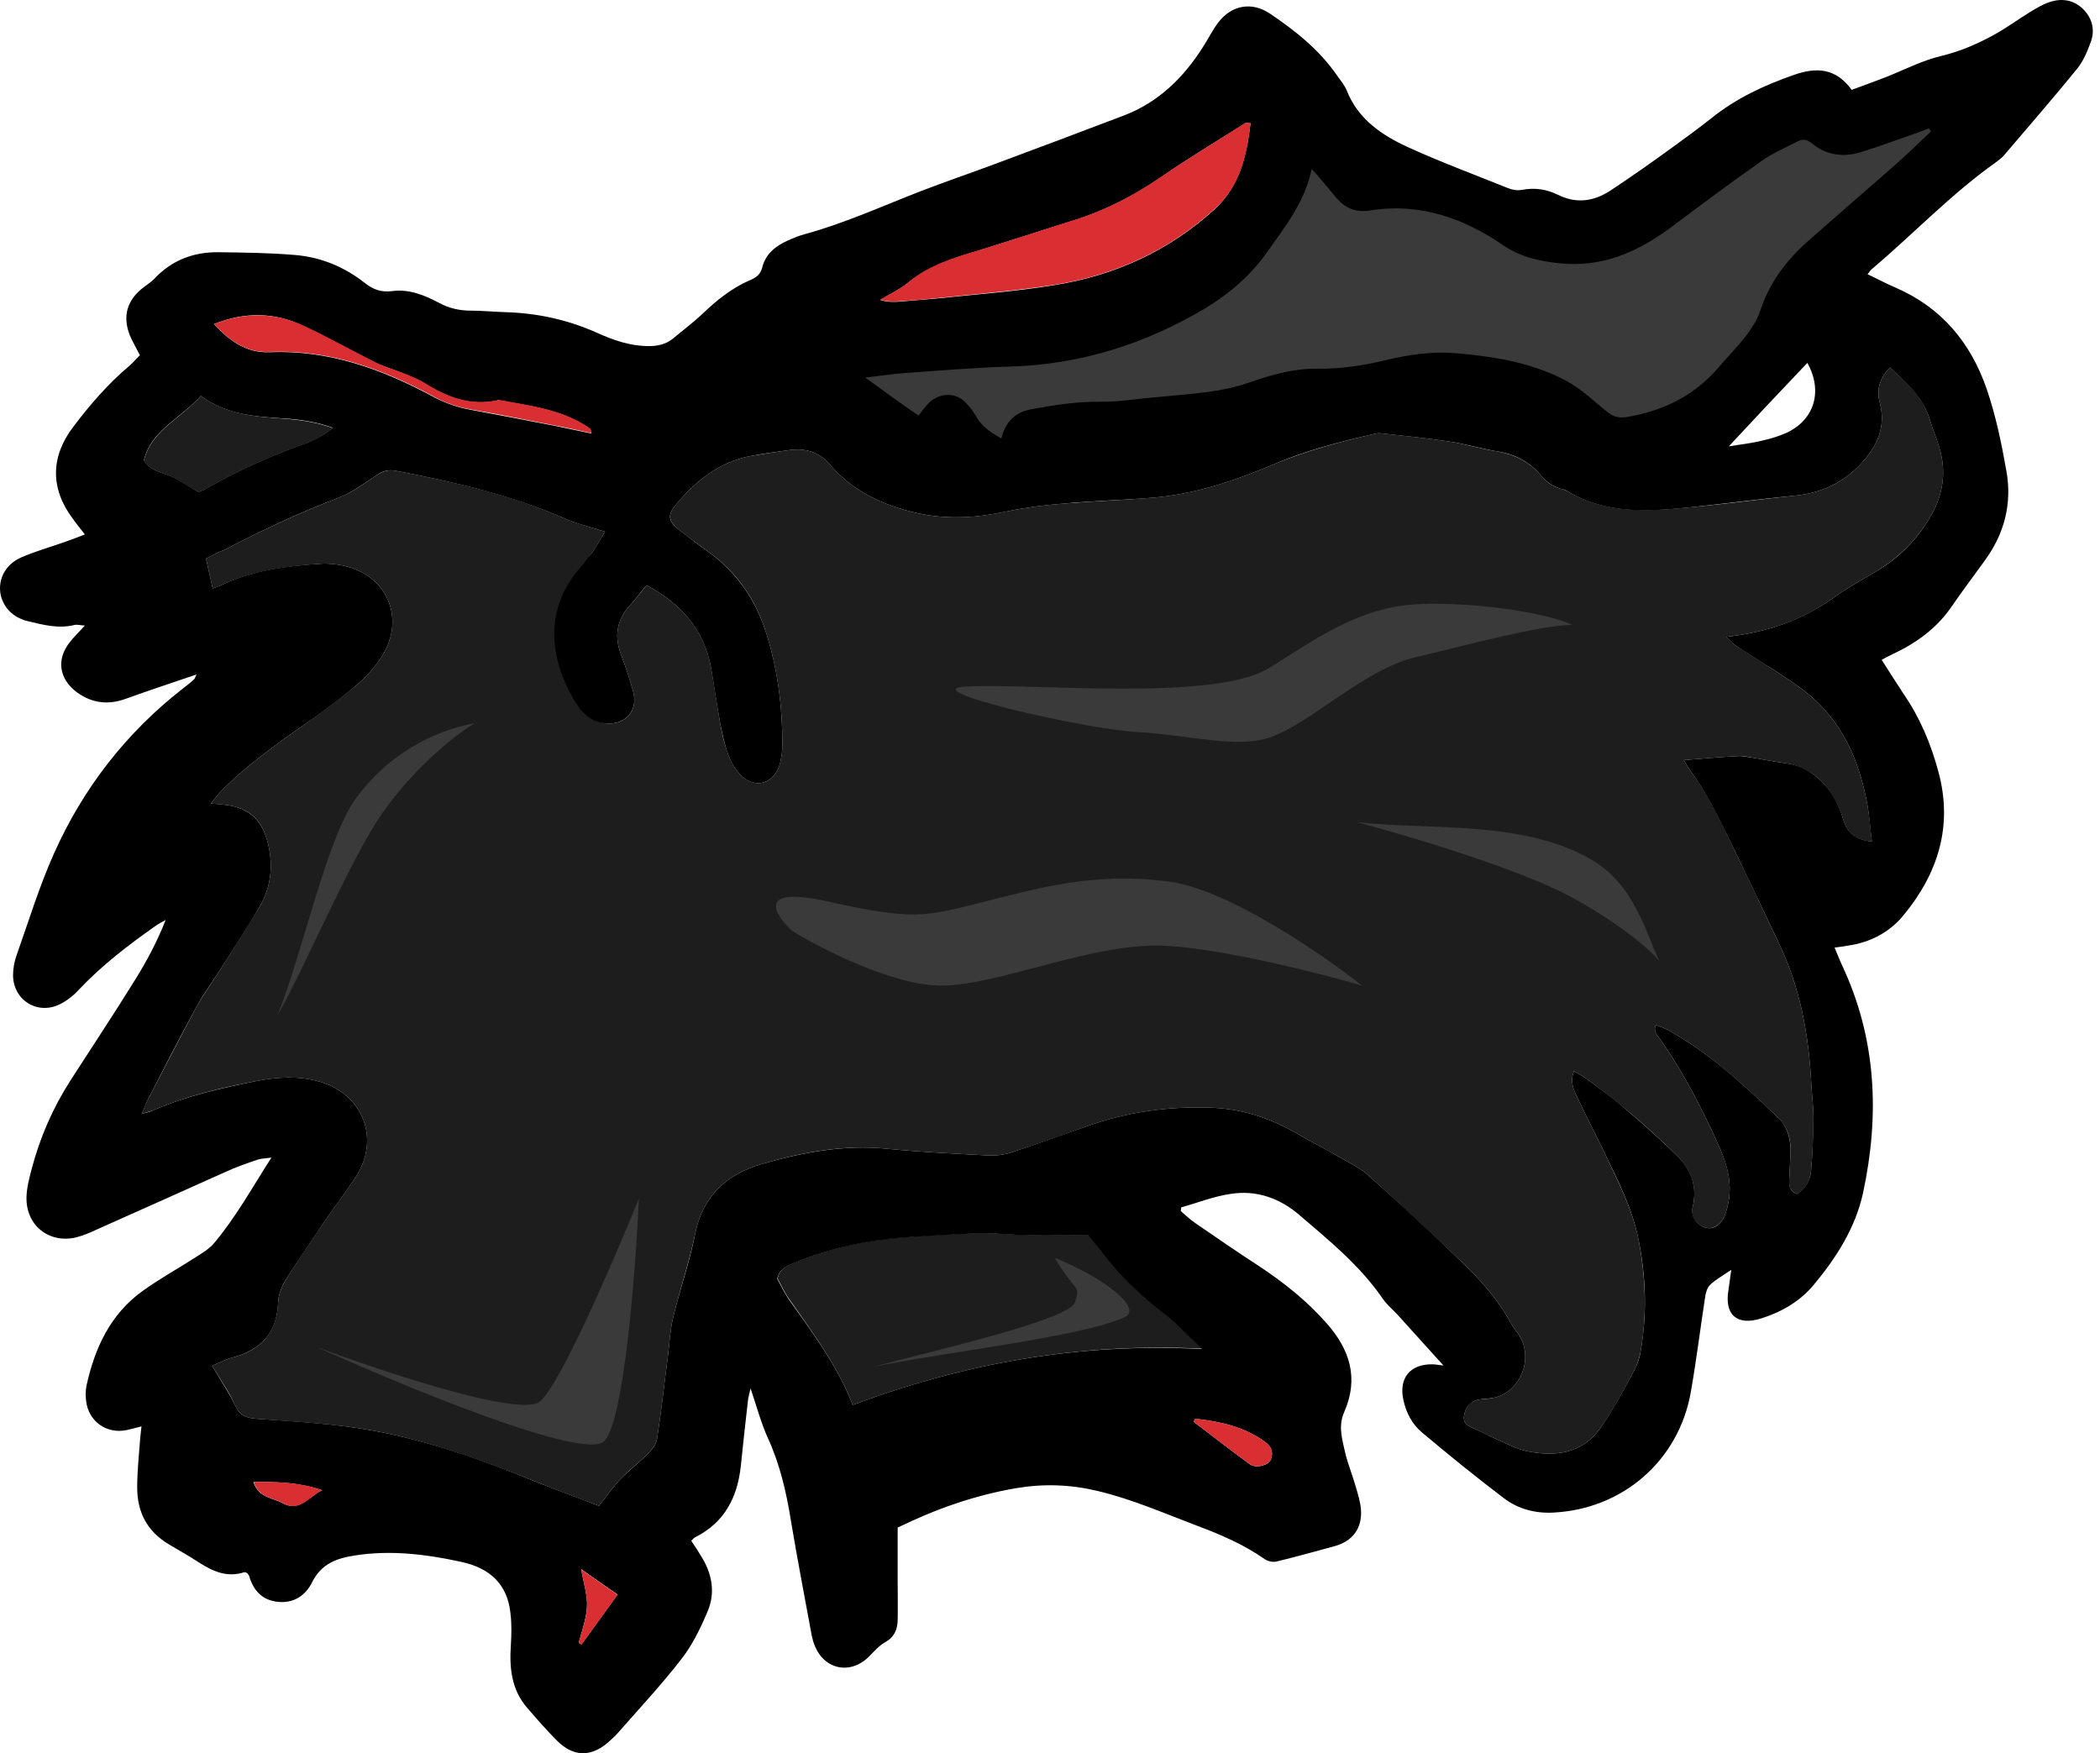
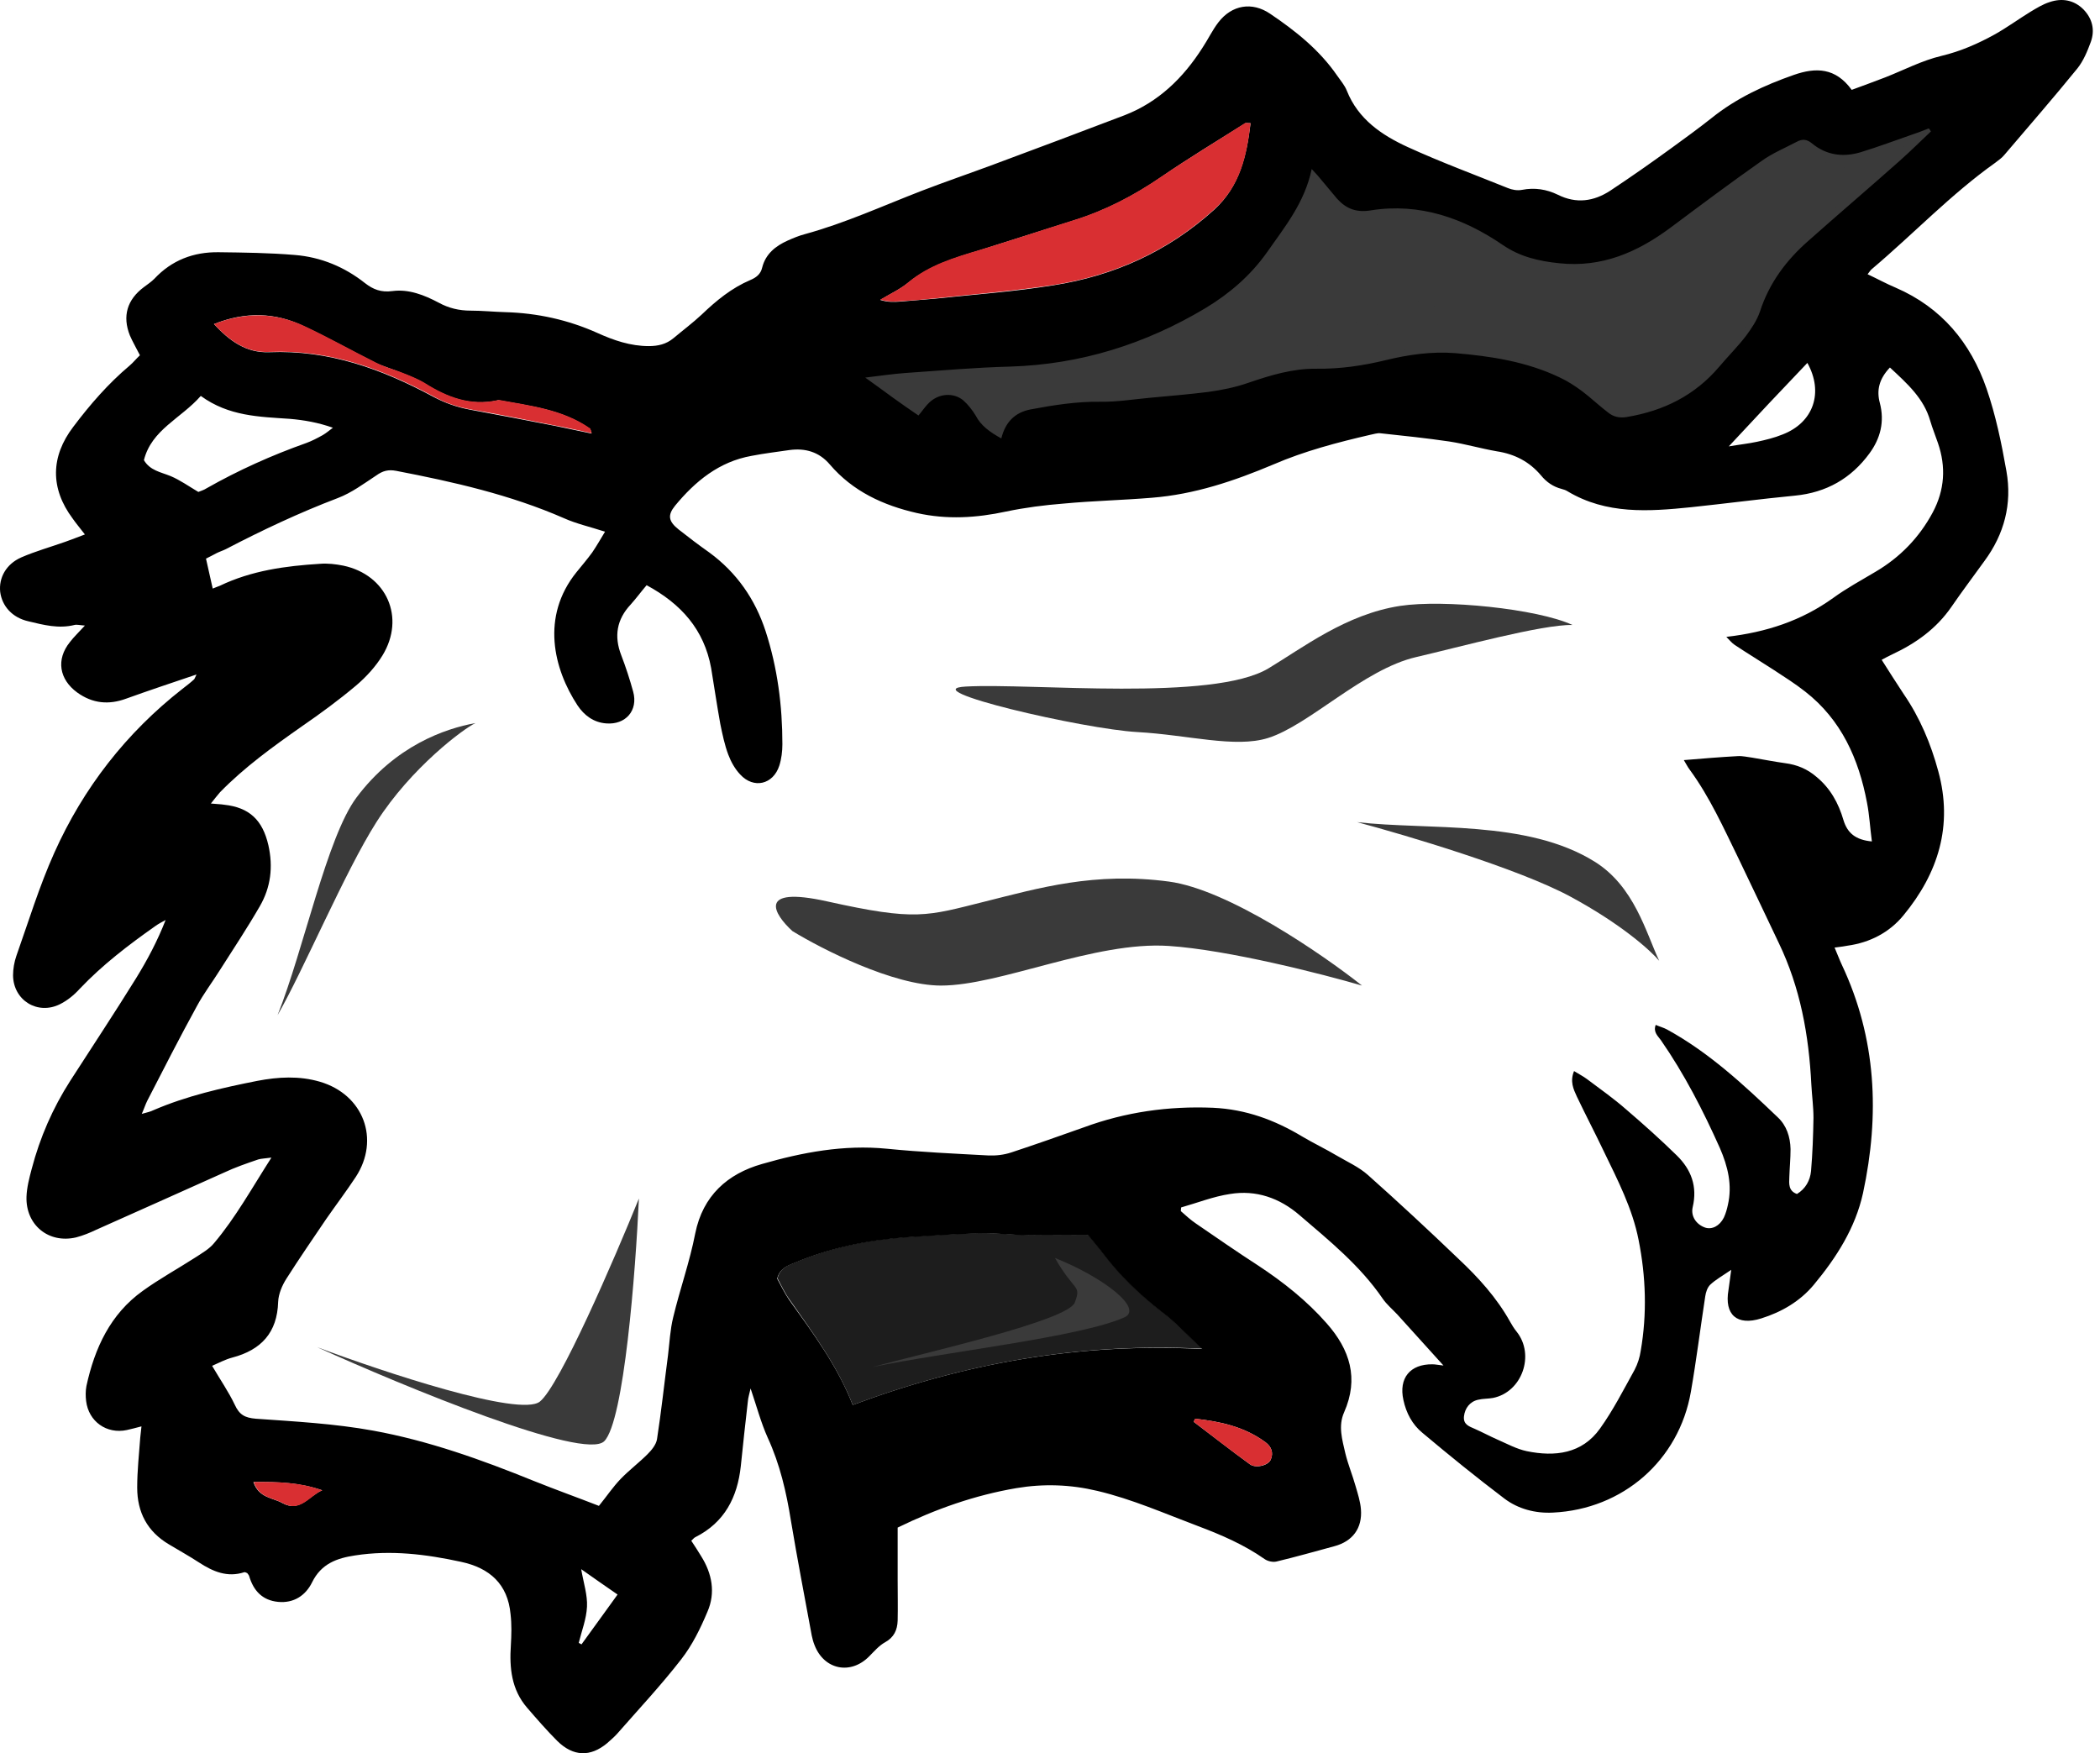
<svg xmlns="http://www.w3.org/2000/svg" width="636" height="531" viewBox="0 0 212 177" fill="none">
  <path d="M101.406 45.011L100.845 44.7C99.653 44.042 98.628 43.34 97.94 42.14C97.605 41.592 97.245 41.079 96.801 40.739L96.792 40.733L96.783 40.725C96.052 40.112 94.883 40.17 94.046 40.928C93.892 41.069 93.75 41.236 93.581 41.451C93.533 41.511 93.483 41.575 93.43 41.643C93.299 41.812 93.151 42.003 92.982 42.206L92.687 42.56L92.31 42.295C91.976 42.059 91.631 41.821 91.282 41.578C90.774 41.226 90.256 40.867 89.745 40.502C89.256 40.153 88.773 39.801 88.246 39.416C87.842 39.122 87.412 38.809 86.934 38.463L85.896 37.714L87.167 37.562C87.596 37.51 88.007 37.458 88.403 37.408C89.416 37.28 90.335 37.164 91.233 37.096L91.236 37.096C92.007 37.042 92.779 36.985 93.554 36.927C96.3 36.724 99.064 36.519 101.845 36.447C108.883 36.233 115.344 34.193 121.358 30.591L121.359 30.59C123.747 29.169 125.79 27.394 127.379 25.116L127.381 25.112C127.602 24.801 127.824 24.494 128.045 24.188C129.672 21.938 131.23 19.782 131.806 16.907L131.998 15.945L132.663 16.666C133.037 17.071 133.287 17.352 133.506 17.602L133.508 17.604C133.762 17.899 134.006 18.2 134.244 18.494C134.286 18.547 134.328 18.599 134.37 18.65C134.651 18.997 134.929 19.335 135.228 19.663L135.234 19.669L135.234 19.669C135.637 20.129 136.055 20.426 136.517 20.589C136.98 20.752 137.525 20.792 138.202 20.679L138.207 20.678C143.278 19.881 147.819 21.483 151.902 24.279C153.532 25.384 155.321 25.803 157.322 26.016L157.322 26.016C161.474 26.46 164.931 24.957 168.208 22.53L168.209 22.529C169.022 21.93 169.837 21.325 170.654 20.718C172.898 19.051 175.156 17.373 177.446 15.764C178.018 15.355 178.632 15.025 179.236 14.722C179.422 14.628 179.605 14.538 179.786 14.448C180.204 14.242 180.611 14.042 181.013 13.82L181.022 13.815L181.031 13.81C181.365 13.643 181.714 13.548 182.084 13.582C182.454 13.616 182.788 13.775 183.102 14.015L183.11 14.021L183.117 14.027C184.425 15.112 185.942 15.34 187.556 14.83L187.56 14.829C188.797 14.451 190.013 14.019 191.236 13.584C191.801 13.383 192.368 13.182 192.939 12.985L193.674 12.709L194.415 12.431L194.786 12.292L195.006 12.622C195.028 12.655 195.048 12.688 195.064 12.713L195.068 12.72C195.083 12.745 195.095 12.764 195.107 12.783C195.135 12.826 195.151 12.845 195.16 12.855L195.524 13.219L195.149 13.572C194.811 13.89 194.471 14.22 194.127 14.554C193.429 15.231 192.717 15.922 191.986 16.548C190.457 17.907 188.913 19.251 187.371 20.593L187.371 20.593C185.827 21.936 184.285 23.277 182.76 24.633C180.586 26.565 178.919 28.777 178.027 31.541C177.721 32.525 177.118 33.387 176.53 34.16C176.113 34.722 175.651 35.239 175.195 35.737C175.121 35.818 175.047 35.898 174.974 35.978C174.59 36.396 174.215 36.804 173.861 37.234L173.858 37.238C171.3 40.276 168.005 41.9 164.173 42.533C163.298 42.679 162.57 42.491 161.904 41.974C161.475 41.648 161.068 41.297 160.677 40.958C160.646 40.932 160.615 40.905 160.585 40.879C160.159 40.511 159.75 40.162 159.322 39.852L159.318 39.849C158.625 39.337 157.88 38.861 157.145 38.509L157.145 38.508C153.895 36.944 150.357 36.394 146.731 36.087L146.728 36.086C144.431 35.877 142.177 36.234 139.883 36.785C137.569 37.347 135.181 37.694 132.783 37.663M101.406 45.011L194.444 13.553C194.216 13.77 193.99 13.99 193.764 14.21C193.071 14.882 192.378 15.554 191.658 16.172C190.129 17.53 188.586 18.873 187.042 20.216C185.499 21.558 183.956 22.901 182.428 24.259C180.205 26.235 178.476 28.519 177.55 31.39C177.272 32.285 176.717 33.088 176.13 33.86C175.665 34.486 175.137 35.061 174.607 35.638C174.224 36.056 173.839 36.475 173.475 36.916C171.006 39.848 167.826 41.423 164.091 42.04C163.35 42.163 162.764 42.009 162.208 41.577C161.792 41.261 161.396 40.919 161.001 40.578C160.547 40.185 160.094 39.794 159.615 39.447C158.905 38.922 158.133 38.428 157.362 38.058C154.028 36.453 150.416 35.897 146.774 35.588C144.397 35.372 142.081 35.743 139.766 36.298C137.482 36.854 135.136 37.194 132.79 37.163C130.413 37.132 128.159 37.811 125.906 38.583M101.406 45.011L101.57 44.39C101.77 43.633 102.076 43.058 102.477 42.634C102.872 42.217 103.382 41.922 104.034 41.757M101.406 45.011L103.927 41.268M132.783 37.663L132.79 37.174L132.783 37.663C132.783 37.663 132.783 37.663 132.783 37.663ZM132.783 37.663C130.501 37.633 128.32 38.284 126.071 39.055M126.071 39.055C126.072 39.054 126.073 39.054 126.074 39.054L125.906 38.583M126.071 39.055C126.07 39.055 126.069 39.055 126.068 39.056L125.906 38.583M126.071 39.055C124.727 39.534 123.298 39.787 121.908 40.003L121.902 40.004C119.94 40.284 117.981 40.439 116.008 40.593M125.906 38.583C124.609 39.046 123.22 39.293 121.831 39.509C119.886 39.787 117.942 39.941 115.966 40.095M116.008 40.593C116.01 40.593 116.011 40.593 116.012 40.593L115.966 40.095M116.008 40.593C116.007 40.594 116.006 40.594 116.005 40.594L115.966 40.095M116.008 40.593C115.561 40.635 115.103 40.687 114.637 40.739C113.421 40.877 112.158 41.019 110.926 40.996M115.966 40.095C115.495 40.139 115.023 40.192 114.549 40.246C113.343 40.382 112.131 40.519 110.934 40.497C108.557 40.466 106.242 40.836 103.927 41.268M103.927 41.268L104.048 41.753C104.043 41.755 104.039 41.756 104.034 41.757M103.927 41.268L104.019 41.76C104.024 41.759 104.029 41.758 104.034 41.757M110.926 40.996C110.927 40.997 110.927 40.997 110.928 40.997L110.934 40.497L110.925 40.996C110.925 40.996 110.926 40.996 110.926 40.996ZM110.926 40.996C108.608 40.967 106.339 41.327 104.034 41.757M133.855 18.808C134.178 19.207 134.503 19.608 134.858 19.999L91.27 37.595C92.046 37.541 92.822 37.483 93.598 37.426C96.342 37.222 99.091 37.019 101.859 36.947C108.989 36.73 115.534 34.662 121.615 31.02C124.054 29.569 126.153 27.748 127.789 25.401C128.007 25.095 128.227 24.79 128.448 24.485C129.962 22.393 131.479 20.297 132.162 17.598C132.089 17.519 132.012 17.435 131.928 17.344L132.296 17.005L132.786 17.103C132.762 17.223 132.737 17.341 132.71 17.458C132.871 17.638 133.005 17.79 133.129 17.931C133.378 18.219 133.616 18.513 133.855 18.808Z" fill="#3A3A3A" stroke="#3A3A3A" />
-   <path d="M190.792 37.102C192.583 38.738 194.219 40.188 194.867 42.504C195.083 43.245 195.392 43.985 195.639 44.726C196.472 47.134 196.318 49.48 195.114 51.734C193.756 54.265 191.811 56.24 189.342 57.722C187.891 58.587 186.409 59.389 185.051 60.377C181.871 62.692 178.29 63.834 174.277 64.297C174.617 64.606 174.833 64.915 175.111 65.1C176.438 65.964 177.766 66.767 179.062 67.631C180.143 68.341 181.223 69.02 182.242 69.823C185.884 72.663 187.644 76.614 188.477 81.029C188.724 82.263 188.817 83.56 188.971 84.949C187.335 84.826 186.502 84.146 186.1 82.788C185.576 81.121 184.773 79.609 183.384 78.436C182.458 77.664 181.408 77.232 180.204 77.046C179.093 76.892 177.982 76.676 176.901 76.491C176.407 76.398 175.913 76.306 175.42 76.337C173.66 76.429 171.87 76.584 169.987 76.738C170.203 77.077 170.357 77.417 170.573 77.695C172.641 80.473 174.03 83.591 175.512 86.678C176.901 89.487 178.198 92.358 179.556 95.167C181.748 99.705 182.612 104.52 182.859 109.49C182.921 110.601 183.075 111.713 183.075 112.855C183.075 114.645 182.983 116.436 182.828 118.226C182.736 119.183 182.303 120.047 181.408 120.541C180.513 120.202 180.606 119.492 180.636 118.844C180.667 117.887 180.76 116.93 180.76 116.004C180.76 114.769 180.359 113.658 179.463 112.793C176.006 109.521 172.518 106.249 168.289 103.934C167.949 103.748 167.579 103.656 167.147 103.471C166.869 104.212 167.394 104.613 167.671 105.014C170.048 108.441 171.931 112.114 173.629 115.911C174.432 117.732 174.895 119.615 174.432 121.653C174.339 122.085 174.216 122.548 174.03 122.918C173.598 123.752 172.827 124.153 172.147 123.937C171.221 123.628 170.635 122.795 170.882 121.869C171.376 119.801 170.697 118.072 169.277 116.652C167.64 115.047 165.943 113.503 164.183 112.021C162.917 110.941 161.528 109.953 160.201 108.934C159.831 108.657 159.398 108.441 158.904 108.132C158.472 109.181 158.843 109.953 159.182 110.694C160.077 112.577 161.034 114.398 161.93 116.281C163.288 119.152 164.801 122.023 165.418 125.172C166.128 128.876 166.282 132.642 165.634 136.377C165.51 137.026 165.325 137.705 165.017 138.291C163.905 140.298 162.887 142.366 161.528 144.218C159.707 146.78 156.96 147.089 154.12 146.502C153.101 146.286 152.144 145.762 151.156 145.329C150.385 144.99 149.644 144.619 148.872 144.249C148.316 144.002 147.699 143.817 147.792 142.983C147.884 142.181 148.347 141.502 149.212 141.316C149.705 141.193 150.23 141.255 150.724 141.131C153.657 140.545 154.984 136.779 153.101 134.433C152.854 134.124 152.638 133.784 152.453 133.445C151.095 131.006 149.242 128.969 147.236 127.086C144.211 124.246 141.185 121.406 138.099 118.627C137.203 117.825 136.03 117.3 134.981 116.683C133.808 116.004 132.604 115.417 131.462 114.738C128.683 113.071 125.782 111.991 122.448 111.836C117.941 111.651 113.65 112.268 109.421 113.812C107.013 114.707 104.574 115.541 102.105 116.343C101.364 116.59 100.561 116.683 99.79 116.652C96.363 116.467 92.968 116.312 89.541 115.973C85.189 115.541 81.021 116.312 76.915 117.516C73.458 118.504 70.958 120.696 70.186 124.524C69.6 127.363 68.642 130.142 67.963 132.982C67.655 134.216 67.593 135.544 67.439 136.81C67.068 139.649 66.76 142.489 66.327 145.299C66.235 145.823 65.802 146.379 65.37 146.811C64.506 147.676 63.487 148.416 62.654 149.312C61.882 150.114 61.265 151.04 60.462 152.028C58.332 151.225 56.079 150.392 53.856 149.497C48.578 147.398 43.237 145.453 37.681 144.434C33.791 143.724 29.778 143.539 25.827 143.23C24.715 143.138 24.16 142.829 23.697 141.81C23.11 140.483 22.246 139.279 21.412 137.89C22.061 137.612 22.74 137.242 23.45 137.056C26.352 136.316 27.957 134.556 28.08 131.438C28.111 130.636 28.482 129.802 28.914 129.092C30.179 127.055 31.569 125.048 32.927 123.073C33.914 121.622 34.964 120.264 35.921 118.813C38.391 115.016 36.693 110.509 32.309 109.212C30.21 108.595 28.08 108.718 25.981 109.12C22.4 109.799 18.85 110.632 15.486 112.083C15.177 112.207 14.868 112.268 14.312 112.454C14.559 111.867 14.683 111.466 14.868 111.126C16.535 107.947 18.171 104.736 19.869 101.588C20.579 100.322 21.443 99.149 22.215 97.914C23.573 95.784 24.931 93.654 26.228 91.493C27.339 89.579 27.586 87.511 27.092 85.32C26.506 82.788 25.209 81.522 22.647 81.245C22.277 81.214 21.906 81.183 21.289 81.121C21.69 80.627 21.937 80.288 22.215 79.979C24.685 77.448 27.555 75.379 30.457 73.342C32.34 72.015 34.192 70.656 35.952 69.206C36.971 68.341 37.897 67.323 38.607 66.18C40.953 62.353 39.039 58.031 34.655 57.105C33.884 56.95 33.081 56.858 32.309 56.92C28.821 57.167 25.395 57.63 22.184 59.142C21.999 59.235 21.783 59.297 21.474 59.42C21.258 58.432 21.042 57.475 20.795 56.395C21.104 56.241 21.474 56.025 21.875 55.839C22.184 55.685 22.493 55.592 22.802 55.438C26.475 53.524 30.241 51.764 34.1 50.283C35.489 49.758 36.755 48.832 37.989 47.998C38.638 47.566 39.193 47.381 39.996 47.535C45.799 48.647 51.51 49.912 56.943 52.32C58.209 52.876 59.567 53.184 61.08 53.678C60.647 54.388 60.246 55.129 59.783 55.778C59.289 56.457 58.857 57.577 58.301 58.225C54.628 62.732 56.061 66.826 58.5 70.5C59.179 71.519 59.907 72.91 61.203 73.034C63.179 73.188 64.444 71.737 63.919 69.823C63.58 68.588 63.179 67.353 62.716 66.15C61.975 64.236 62.253 62.538 63.673 61.025C64.228 60.408 64.722 59.76 65.278 59.081C68.766 60.964 71.112 63.587 71.791 67.446C72.131 69.329 72.378 71.212 72.717 73.095C72.903 74.145 73.149 75.194 73.52 76.182C73.798 76.892 74.199 77.633 74.724 78.189C76.113 79.67 78.058 79.207 78.675 77.293C78.891 76.614 78.984 75.873 78.984 75.133C78.984 71.243 78.49 67.415 77.286 63.711C76.236 60.47 74.384 57.784 71.606 55.778C70.556 55.006 69.507 54.265 68.519 53.462C67.5 52.629 67.377 52.011 68.149 51.054C70.186 48.585 72.594 46.609 75.866 46.023C77.132 45.807 78.397 45.621 79.694 45.436C81.299 45.22 82.688 45.621 83.769 46.887C86.084 49.604 89.171 51.024 92.566 51.795C95.561 52.474 98.555 52.289 101.58 51.641C103.494 51.24 105.439 50.993 107.384 50.838C110.347 50.592 113.31 50.499 116.274 50.252C120.565 49.912 124.609 48.554 128.56 46.887C131.739 45.56 135.012 44.664 138.345 43.893C138.685 43.831 139.025 43.708 139.333 43.739C141.679 43.985 143.995 44.232 146.31 44.572C147.915 44.819 149.489 45.313 151.095 45.56C152.885 45.868 154.398 46.609 155.571 47.998C156.126 48.678 156.774 49.141 157.639 49.357C157.855 49.418 158.071 49.511 158.256 49.604C162.177 51.919 166.437 51.61 170.697 51.209C174.216 50.869 177.704 50.406 181.223 50.036C184.372 49.727 186.872 48.307 188.724 45.776C189.836 44.263 190.268 42.565 189.774 40.682C189.434 39.417 189.681 38.275 190.792 37.102Z" fill="#1D1D1D" />
  <path d="M86.086 141.84C84.543 137.889 82.073 134.586 79.696 131.19C79.202 130.511 78.863 129.74 78.492 129.06C78.739 128.011 79.573 127.733 80.344 127.424C83.894 125.943 87.599 125.14 91.426 124.893C93.896 124.708 96.335 124.553 98.804 124.492C100.471 124.461 102.169 124.646 103.836 124.677C105.781 124.708 107.725 124.677 109.886 124.677C110.318 125.202 110.874 125.85 111.368 126.498C113.097 128.721 115.041 130.696 117.295 132.394C118.653 133.444 119.826 134.71 121.401 136.16C108.96 135.543 97.415 137.611 86.086 141.84Z" fill="#1D1D1D" />
  <path d="M54.5 141.5C52.5 143.1 38.667 138.5 32 136C40.833 140 59 147.5 61 145.5C63 143.5 64.167 128.333 64.5 121C62 127.167 56.5 139.9 54.5 141.5Z" fill="#3A3A3A" />
  <path d="M108.502 131.5C107.819 133.333 93.417 136.554 88.027 138.023C95.442 136.484 109.002 135 113.502 133C115.453 132.133 111.5 129 106.5 127C108.5 130.5 109.185 129.668 108.502 131.5Z" fill="#3A3A3A" />
  <path d="M119.207 122.27C119.7 122.702 120.194 123.165 120.75 123.536C122.818 124.956 124.917 126.407 127.016 127.765C129.548 129.432 131.925 131.315 133.931 133.599C136.277 136.254 137.203 139.156 135.691 142.582C135.073 143.971 135.506 145.36 135.814 146.719C136.092 147.861 136.555 148.972 136.864 150.083C137.08 150.824 137.327 151.596 137.389 152.368C137.543 154.282 136.555 155.609 134.703 156.103C132.758 156.628 130.813 157.183 128.869 157.646C128.498 157.739 127.973 157.615 127.665 157.399C125.596 155.949 123.312 154.961 120.935 154.066C117.57 152.8 114.298 151.349 110.779 150.516C108.063 149.867 105.346 149.775 102.599 150.238C98.431 150.948 94.48 152.337 90.621 154.22C90.621 156.01 90.621 157.77 90.621 159.56C90.621 160.919 90.652 162.246 90.621 163.604C90.591 164.561 90.251 165.302 89.356 165.796C88.739 166.135 88.245 166.722 87.751 167.216C85.868 169.13 83.182 168.574 82.225 166.074C82.102 165.765 82.009 165.425 81.947 165.117C81.237 161.258 80.496 157.43 79.848 153.541C79.385 150.639 78.737 147.83 77.502 145.144C76.823 143.632 76.391 141.996 75.773 140.174C75.65 140.73 75.526 141.1 75.496 141.502C75.249 143.663 75.002 145.854 74.786 148.015C74.446 151.164 73.15 153.695 70.217 155.177C70.062 155.239 69.97 155.393 69.785 155.547C70.124 156.072 70.464 156.566 70.772 157.091C71.884 158.85 72.254 160.795 71.421 162.709C70.711 164.407 69.877 166.105 68.766 167.525C66.729 170.148 64.475 172.556 62.283 175.057C61.975 175.396 61.635 175.674 61.296 175.983C59.598 177.403 57.869 177.341 56.264 175.767C55.184 174.686 54.196 173.544 53.208 172.402C51.634 170.581 51.417 168.389 51.572 166.105C51.633 165.055 51.664 164.005 51.541 162.956C51.263 159.931 49.442 158.295 46.54 157.677C42.99 156.906 39.471 156.473 35.859 157.029C34.007 157.307 32.433 157.862 31.507 159.745C30.858 161.073 29.655 161.875 28.08 161.721C26.475 161.567 25.58 160.579 25.148 159.097C25.117 159.005 25.024 158.912 24.962 158.819C24.87 158.789 24.746 158.696 24.654 158.727C22.956 159.282 21.505 158.665 20.085 157.739C19.097 157.091 18.079 156.535 17.06 155.918C14.868 154.621 13.85 152.676 13.85 150.176C13.85 148.509 14.035 146.811 14.158 145.144C14.189 144.805 14.22 144.496 14.282 144.002C13.695 144.156 13.232 144.28 12.8 144.373C10.763 144.805 8.941 143.508 8.694 141.44C8.633 140.946 8.633 140.421 8.725 139.927C9.559 136.1 11.133 132.673 14.405 130.327C16.072 129.123 17.924 128.104 19.653 126.993C20.363 126.53 21.135 126.098 21.629 125.481C23.789 122.918 25.425 119.955 27.401 116.868C26.753 116.961 26.382 116.961 26.074 117.053C24.901 117.454 23.728 117.856 22.616 118.381C18.326 120.294 14.035 122.239 9.713 124.153C9.065 124.462 8.386 124.74 7.676 124.925C4.897 125.573 2.582 123.659 2.675 120.819C2.706 119.893 2.953 118.936 3.2 118.01C4.033 114.831 5.33 111.867 7.089 109.12C9.312 105.662 11.565 102.267 13.726 98.778C14.868 96.926 15.887 95.013 16.72 92.882C16.381 93.068 16.01 93.253 15.671 93.5C12.954 95.414 10.33 97.42 8.046 99.828C7.49 100.445 6.811 101.001 6.07 101.372C3.817 102.514 1.347 101.001 1.317 98.47C1.317 97.822 1.44 97.112 1.656 96.494C2.891 93.006 3.971 89.456 5.484 86.091C8.416 79.547 12.738 73.99 18.418 69.545C18.82 69.237 19.221 68.928 19.591 68.588C19.653 68.527 19.684 68.403 19.838 68.094C17.369 68.928 15.053 69.7 12.738 70.533C10.979 71.181 9.343 71.027 7.799 69.916C5.978 68.588 5.638 66.582 7.058 64.822C7.46 64.297 7.953 63.834 8.571 63.155C8.077 63.124 7.768 63.032 7.521 63.094C5.916 63.495 4.403 63.094 2.86 62.723C1.224 62.353 0.205 61.18 0.02 59.76C-0.134 58.34 0.607 56.951 2.15 56.272C3.57 55.654 5.113 55.222 6.595 54.697C7.213 54.481 7.83 54.234 8.571 53.956C8.077 53.308 7.676 52.845 7.336 52.351C5.052 49.295 5.113 46.085 7.398 43.09C9.096 40.837 10.917 38.738 13.078 36.916C13.448 36.608 13.757 36.206 14.127 35.867C13.757 35.126 13.386 34.509 13.109 33.86C12.337 31.916 12.831 30.249 14.529 28.983C14.899 28.705 15.27 28.458 15.578 28.149C17.338 26.267 19.529 25.433 22.061 25.464C24.623 25.495 27.216 25.526 29.778 25.742C32.402 25.958 34.779 26.946 36.847 28.582C37.681 29.23 38.483 29.539 39.625 29.384C41.261 29.168 42.836 29.786 44.287 30.557C45.305 31.113 46.355 31.36 47.497 31.36C48.67 31.36 49.843 31.483 51.016 31.514C54.257 31.607 57.344 32.286 60.308 33.613C61.944 34.354 63.642 34.941 65.494 34.941C66.42 34.941 67.253 34.756 67.994 34.138C68.951 33.336 69.939 32.595 70.834 31.761C72.316 30.341 73.859 29.076 75.743 28.273C76.329 28.026 76.792 27.686 76.946 27.007C77.286 25.649 78.274 24.846 79.509 24.291C80.064 24.044 80.651 23.797 81.237 23.643C85.312 22.531 89.14 20.772 93.06 19.259C95.468 18.333 97.907 17.5 100.314 16.604C104.729 14.968 109.143 13.301 113.527 11.634C116.953 10.307 119.453 7.868 121.398 4.812C121.954 3.979 122.386 3.053 123.003 2.25C124.362 0.491 126.399 0.151 128.22 1.386C130.783 3.114 133.19 5.028 134.981 7.621C135.32 8.115 135.753 8.609 135.969 9.165C137.111 12.036 139.488 13.641 142.112 14.845C145.415 16.357 148.841 17.623 152.206 18.981C152.638 19.166 153.194 19.259 153.657 19.166C154.922 18.92 156.126 19.105 157.268 19.66C159.121 20.587 160.88 20.34 162.547 19.259C164.646 17.87 166.714 16.419 168.752 14.937C170.11 13.95 171.468 12.962 172.796 11.912C175.296 9.906 178.105 8.609 181.1 7.56C183.322 6.788 185.298 6.819 186.934 9.072C188.045 8.671 189.187 8.239 190.329 7.807C192.212 7.066 194.034 6.109 195.979 5.646C197.923 5.183 199.683 4.411 201.412 3.454C202.615 2.775 203.758 1.941 204.962 1.201C205.579 0.83 206.227 0.429 206.906 0.213C208.172 -0.219 209.376 -0.003 210.333 0.954C211.228 1.88 211.506 3.022 211.074 4.226C210.734 5.152 210.333 6.14 209.715 6.911C207.308 9.875 204.807 12.746 202.338 15.647C202.091 15.956 201.751 16.172 201.442 16.419C196.966 19.599 193.169 23.612 188.971 27.162C188.848 27.254 188.755 27.409 188.539 27.686C189.527 28.149 190.422 28.643 191.379 29.045C196.009 31.051 198.942 34.601 200.547 39.232C201.473 41.917 202.06 44.757 202.554 47.566C203.14 50.869 202.338 53.925 200.331 56.642C199.22 58.185 198.078 59.698 196.997 61.272C195.485 63.464 193.416 64.946 191.039 66.057C190.7 66.211 190.36 66.397 189.959 66.613C190.731 67.817 191.441 68.959 192.182 70.07C193.818 72.447 194.929 75.102 195.67 77.849C197.182 83.344 195.67 88.159 192.151 92.419C190.731 94.148 188.755 95.167 186.502 95.475C186.131 95.537 185.761 95.599 185.205 95.661C185.483 96.309 185.699 96.895 185.946 97.42C189.434 104.829 189.774 112.546 188.076 120.449C187.304 123.968 185.39 126.962 183.106 129.71C181.717 131.377 179.865 132.457 177.797 133.105C175.358 133.877 174.061 132.735 174.494 130.234C174.586 129.648 174.648 129.061 174.771 128.197C173.876 128.814 173.197 129.185 172.641 129.71C172.364 129.987 172.209 130.45 172.147 130.883C171.654 134.093 171.252 137.334 170.697 140.514C169.493 147.429 163.844 152.368 156.775 152.707C154.984 152.8 153.255 152.337 151.866 151.287C149.057 149.157 146.31 146.935 143.593 144.65C142.575 143.817 141.957 142.644 141.679 141.347C141.185 139.125 142.359 137.705 144.612 137.736C144.89 137.736 145.137 137.797 145.723 137.859C144.025 135.976 142.544 134.34 141.062 132.704C140.568 132.179 139.982 131.685 139.58 131.099C137.296 127.765 134.209 125.264 131.184 122.671C129.177 120.943 126.8 120.109 124.176 120.541C122.51 120.788 120.873 121.437 119.237 121.9C119.237 121.961 119.207 122.116 119.207 122.27ZM190.792 37.102C189.681 38.275 189.434 39.417 189.774 40.682C190.268 42.566 189.836 44.263 188.724 45.776C186.872 48.307 184.372 49.727 181.223 50.036C177.704 50.376 174.216 50.839 170.697 51.209C166.437 51.641 162.177 51.95 158.256 49.604C158.071 49.48 157.855 49.419 157.639 49.357C156.805 49.141 156.126 48.678 155.571 47.998C154.398 46.609 152.916 45.838 151.095 45.56C149.489 45.282 147.915 44.819 146.31 44.572C143.995 44.232 141.649 43.986 139.333 43.739C139.025 43.708 138.685 43.831 138.346 43.893C135.012 44.665 131.709 45.529 128.56 46.887C124.609 48.554 120.596 49.912 116.274 50.252C113.31 50.499 110.347 50.561 107.384 50.839C105.439 50.993 103.494 51.24 101.58 51.641C98.586 52.289 95.591 52.474 92.566 51.795C89.171 51.024 86.084 49.604 83.769 46.887C82.688 45.621 81.299 45.22 79.694 45.436C78.428 45.622 77.132 45.776 75.866 46.023C72.594 46.609 70.186 48.585 68.149 51.055C67.377 52.011 67.469 52.629 68.519 53.462C69.538 54.265 70.556 55.037 71.606 55.778C74.384 57.815 76.236 60.501 77.286 63.711C78.49 67.415 78.984 71.243 78.984 75.133C78.984 75.843 78.891 76.614 78.675 77.293C78.058 79.207 76.082 79.67 74.724 78.189C74.199 77.633 73.798 76.923 73.52 76.182C73.15 75.194 72.933 74.145 72.717 73.095C72.378 71.212 72.1 69.329 71.791 67.446C71.081 63.557 68.766 60.964 65.278 59.081C64.722 59.729 64.228 60.408 63.673 61.025C62.253 62.538 61.975 64.236 62.716 66.15C63.179 67.354 63.58 68.588 63.919 69.823C64.444 71.737 63.148 73.188 61.203 73.034C59.937 72.941 58.98 72.231 58.301 71.212C55.894 67.539 54.566 62.26 58.209 57.753C58.733 57.105 59.289 56.457 59.783 55.778C60.246 55.098 60.647 54.388 61.08 53.678C59.567 53.184 58.178 52.876 56.943 52.32C51.51 49.943 45.768 48.647 39.996 47.535C39.193 47.381 38.638 47.535 37.989 47.998C36.724 48.832 35.489 49.758 34.1 50.283C30.21 51.764 26.475 53.524 22.802 55.438C22.493 55.592 22.184 55.685 21.875 55.839C21.505 56.025 21.135 56.241 20.795 56.395C21.042 57.475 21.258 58.432 21.474 59.42C21.752 59.297 21.968 59.235 22.184 59.142C25.395 57.599 28.821 57.136 32.309 56.92C33.081 56.858 33.884 56.951 34.655 57.105C39.039 58.031 40.953 62.353 38.607 66.18C37.928 67.292 36.971 68.341 35.952 69.206C34.192 70.688 32.34 72.046 30.457 73.342C27.555 75.38 24.685 77.448 22.215 79.979C21.937 80.288 21.69 80.627 21.289 81.121C21.906 81.183 22.277 81.183 22.647 81.245C25.178 81.523 26.506 82.788 27.092 85.32C27.586 87.511 27.339 89.579 26.228 91.493C24.962 93.685 23.573 95.784 22.215 97.914C21.443 99.149 20.548 100.322 19.869 101.588C18.14 104.736 16.504 107.947 14.868 111.126C14.683 111.497 14.559 111.898 14.312 112.454C14.868 112.299 15.177 112.238 15.486 112.083C18.85 110.632 22.4 109.83 25.981 109.12C28.08 108.718 30.21 108.595 32.309 109.212C36.693 110.509 38.391 115.016 35.921 118.813C34.964 120.264 33.915 121.653 32.927 123.073C31.569 125.079 30.21 127.055 28.914 129.092C28.482 129.771 28.111 130.636 28.08 131.438C27.988 134.525 26.382 136.285 23.45 137.057C22.74 137.242 22.061 137.612 21.413 137.89C22.246 139.31 23.079 140.514 23.697 141.81C24.16 142.829 24.715 143.138 25.827 143.23C29.778 143.508 33.791 143.724 37.681 144.434C43.268 145.453 48.608 147.367 53.856 149.497C56.079 150.392 58.332 151.195 60.462 152.028C61.265 151.04 61.882 150.114 62.654 149.312C63.518 148.416 64.506 147.676 65.37 146.811C65.772 146.41 66.235 145.854 66.327 145.299C66.76 142.49 67.068 139.619 67.439 136.81C67.593 135.544 67.655 134.217 67.963 132.982C68.643 130.142 69.63 127.394 70.186 124.524C70.958 120.696 73.458 118.504 76.915 117.516C80.99 116.343 85.189 115.541 89.541 115.973C92.937 116.312 96.363 116.467 99.79 116.652C100.561 116.683 101.364 116.59 102.105 116.343C104.544 115.541 106.982 114.676 109.421 113.812C113.619 112.268 117.941 111.651 122.448 111.836C125.782 111.991 128.683 113.071 131.462 114.738C132.604 115.417 133.839 116.004 134.981 116.683C136.03 117.3 137.203 117.825 138.099 118.628C141.186 121.375 144.242 124.215 147.236 127.086C149.242 128.969 151.095 131.006 152.453 133.445C152.638 133.784 152.854 134.124 153.101 134.433C154.984 136.779 153.657 140.545 150.724 141.131C150.23 141.224 149.705 141.193 149.212 141.316C148.378 141.502 147.884 142.181 147.792 142.983C147.699 143.817 148.316 144.002 148.872 144.249C149.644 144.589 150.385 144.99 151.156 145.329C152.144 145.762 153.101 146.286 154.12 146.503C156.96 147.089 159.707 146.78 161.528 144.218C162.856 142.366 163.905 140.298 165.017 138.291C165.325 137.705 165.541 137.026 165.634 136.377C166.282 132.642 166.159 128.876 165.418 125.172C164.801 122.023 163.319 119.152 161.93 116.281C161.034 114.398 160.078 112.577 159.182 110.694C158.843 109.953 158.472 109.182 158.904 108.132C159.398 108.441 159.831 108.657 160.201 108.935C161.559 109.953 162.918 110.91 164.183 112.021C165.912 113.503 167.641 115.047 169.277 116.652C170.727 118.072 171.376 119.77 170.882 121.869C170.666 122.795 171.252 123.628 172.147 123.937C172.827 124.153 173.598 123.783 174.03 122.918C174.216 122.517 174.339 122.085 174.432 121.653C174.895 119.646 174.432 117.763 173.629 115.911C171.931 112.114 170.048 108.441 167.671 105.014C167.394 104.613 166.869 104.212 167.147 103.471C167.579 103.656 167.949 103.749 168.289 103.934C172.518 106.249 176.006 109.49 179.463 112.793C180.359 113.627 180.729 114.769 180.76 116.004C180.76 116.961 180.667 117.918 180.636 118.844C180.606 119.523 180.544 120.233 181.408 120.541C182.273 120.017 182.736 119.183 182.828 118.226C182.983 116.436 183.044 114.645 183.075 112.855C183.075 111.744 182.921 110.632 182.859 109.49C182.612 104.52 181.748 99.705 179.556 95.167C178.198 92.327 176.87 89.487 175.512 86.678C174 83.591 172.61 80.473 170.573 77.695C170.357 77.417 170.203 77.077 169.987 76.738C171.87 76.584 173.66 76.429 175.42 76.337C175.913 76.306 176.407 76.429 176.901 76.491C178.013 76.676 179.093 76.892 180.204 77.046C181.408 77.201 182.458 77.633 183.384 78.436C184.773 79.578 185.606 81.09 186.1 82.788C186.502 84.116 187.335 84.795 188.971 84.949C188.786 83.56 188.724 82.294 188.477 81.029C187.644 76.614 185.884 72.663 182.242 69.823C181.223 69.02 180.143 68.341 179.062 67.631C177.735 66.767 176.407 65.964 175.111 65.1C174.833 64.915 174.617 64.637 174.277 64.297C178.321 63.834 181.871 62.661 185.051 60.377C186.409 59.389 187.891 58.587 189.342 57.722C191.811 56.272 193.756 54.265 195.114 51.734C196.318 49.48 196.472 47.134 195.639 44.726C195.392 43.986 195.083 43.245 194.867 42.504C194.219 40.219 192.552 38.738 190.792 37.102ZM101.086 44.263C101.488 42.627 102.444 41.639 104.05 41.331C106.365 40.898 108.68 40.528 111.057 40.559C112.724 40.59 114.422 40.312 116.089 40.158C118.033 39.972 120.009 39.818 121.954 39.571C123.312 39.386 124.701 39.108 126.029 38.645C128.282 37.873 130.536 37.194 132.913 37.225C135.289 37.256 137.605 36.916 139.889 36.361C142.173 35.805 144.519 35.465 146.896 35.651C150.539 35.959 154.151 36.515 157.484 38.12C158.287 38.491 159.028 38.985 159.738 39.509C160.633 40.188 161.436 40.96 162.331 41.639C162.856 42.072 163.473 42.226 164.214 42.102C167.949 41.485 171.129 39.911 173.598 36.978C174.463 35.959 175.42 35.002 176.253 33.922C176.809 33.181 177.364 32.348 177.673 31.453C178.599 28.582 180.328 26.267 182.55 24.322C185.606 21.605 188.724 18.951 191.78 16.234C192.861 15.277 193.879 14.258 194.929 13.271C194.867 13.178 194.806 13.054 194.713 12.962C194.219 13.147 193.725 13.363 193.231 13.518C191.441 14.135 189.65 14.814 187.829 15.37C186.07 15.894 184.372 15.678 182.921 14.474C182.396 14.042 181.933 14.011 181.377 14.32C180.204 14.937 178.939 15.462 177.858 16.234C174.74 18.426 171.684 20.71 168.628 22.994C165.294 25.464 161.714 27.038 157.392 26.575C155.324 26.359 153.471 25.927 151.743 24.754C147.73 22.006 143.315 20.463 138.407 21.235C136.926 21.482 135.907 21.08 134.981 20.062C134.394 19.383 133.839 18.673 133.252 17.994C133.036 17.716 132.789 17.469 132.419 17.067C131.709 20.463 129.702 22.902 127.912 25.464C126.276 27.779 124.176 29.6 121.738 31.082C115.657 34.725 109.112 36.793 101.981 37.009C98.462 37.102 94.943 37.41 91.393 37.657C90.128 37.75 88.893 37.935 87.349 38.12C88.461 38.923 89.325 39.54 90.159 40.158C91.023 40.775 91.856 41.362 92.721 41.948C93.184 41.392 93.462 40.96 93.832 40.621C94.789 39.725 96.24 39.602 97.228 40.405C97.722 40.837 98.154 41.392 98.493 41.948C99.018 42.967 99.913 43.615 101.086 44.263ZM86.084 141.841C97.413 137.612 108.958 135.544 121.367 136.192C119.793 134.741 118.62 133.445 117.262 132.426C115.008 130.697 113.033 128.753 111.335 126.53C110.841 125.882 110.285 125.234 109.853 124.709C107.723 124.709 105.747 124.74 103.803 124.709C102.136 124.678 100.438 124.462 98.771 124.524C96.302 124.585 93.863 124.771 91.393 124.925C87.566 125.203 83.861 125.974 80.311 127.456C79.539 127.765 78.706 128.043 78.459 129.092C78.829 129.771 79.2 130.543 79.663 131.222C82.071 134.587 84.54 137.89 86.084 141.841ZM126.245 12.437C125.936 12.437 125.813 12.406 125.72 12.437C122.88 14.227 120.009 15.956 117.231 17.87C114.484 19.753 111.582 21.266 108.402 22.253C105.254 23.241 102.105 24.26 98.956 25.248C96.394 26.02 93.832 26.791 91.671 28.551C90.838 29.23 89.819 29.693 88.862 30.279C89.634 30.526 90.313 30.496 91.023 30.434C92.134 30.341 93.245 30.249 94.357 30.156C98.37 29.724 102.414 29.446 106.365 28.798C112.477 27.841 117.941 25.371 122.571 21.173C125.164 18.796 125.843 15.74 126.245 12.437ZM20.27 39.972C18.264 42.257 15.3 43.368 14.529 46.455C15.146 47.505 16.226 47.659 17.214 48.06C18.171 48.462 19.035 49.079 20.023 49.665C20.239 49.573 20.579 49.48 20.857 49.295C24.067 47.474 27.432 45.961 30.92 44.726C31.507 44.51 32.032 44.232 32.587 43.924C32.958 43.708 33.266 43.43 33.606 43.183C32.124 42.658 30.704 42.411 29.284 42.288C26.197 42.072 23.11 42.041 20.27 39.972ZM21.598 32.718C23.141 34.385 24.839 35.651 27.185 35.558C33.174 35.311 38.545 37.256 43.7 40.034C44.904 40.682 46.139 41.115 47.466 41.362C50.337 41.886 53.177 42.442 56.048 42.998C57.252 43.245 58.425 43.492 59.721 43.769C59.629 43.461 59.629 43.337 59.536 43.276C56.758 41.331 53.517 40.991 50.337 40.405C50.275 40.405 50.214 40.405 50.183 40.435C47.466 41.022 45.12 40.127 42.867 38.707C42.157 38.275 41.354 37.966 40.582 37.657C39.718 37.287 38.792 37.04 37.928 36.639C35.52 35.435 33.174 34.107 30.735 32.965C27.802 31.514 24.746 31.453 21.598 32.718ZM174.524 45.066C175.605 44.881 176.5 44.788 177.364 44.603C178.229 44.418 179.124 44.202 179.957 43.862C183.075 42.658 184.125 39.633 182.458 36.639C179.865 39.355 177.272 42.102 174.524 45.066ZM120.657 143.23C120.596 143.323 120.565 143.446 120.503 143.539C122.386 144.959 124.269 146.441 126.183 147.83C126.77 148.262 128.035 147.953 128.282 147.367C128.591 146.657 128.344 146.04 127.757 145.607C125.627 144.033 123.189 143.508 120.657 143.23ZM58.425 165.858C58.517 165.919 58.61 165.95 58.703 166.012C59.907 164.376 61.08 162.709 62.345 160.98C61.049 160.085 59.937 159.313 58.672 158.418C58.919 159.838 59.32 161.042 59.258 162.215C59.197 163.45 58.733 164.623 58.425 165.858ZM32.525 150.454C30.303 149.682 28.08 149.589 25.58 149.62C26.136 151.256 27.555 151.195 28.512 151.75C30.272 152.707 31.198 151.009 32.525 150.454Z" fill="black" />
  <path d="M126.246 12.437C125.876 15.74 125.196 18.796 122.573 21.142C117.942 25.34 112.478 27.81 106.366 28.767C102.384 29.384 98.34 29.693 94.358 30.125C93.247 30.249 92.135 30.341 91.024 30.403C90.345 30.465 89.635 30.496 88.863 30.249C89.789 29.693 90.839 29.23 91.672 28.52C93.802 26.73 96.365 25.989 98.957 25.217C102.106 24.26 105.255 23.21 108.404 22.223C111.583 21.235 114.485 19.722 117.232 17.839C120.01 15.956 122.881 14.227 125.721 12.406C125.783 12.406 125.937 12.437 126.246 12.437Z" fill="#D92F32" />
-   <path d="M20.269 39.973C23.109 42.01 26.196 42.072 29.283 42.319C30.703 42.442 32.123 42.689 33.605 43.214C33.265 43.461 32.956 43.739 32.586 43.955C32.061 44.264 31.506 44.541 30.919 44.757C27.431 45.992 24.066 47.505 20.856 49.326C20.578 49.48 20.238 49.573 20.022 49.697C19.034 49.11 18.17 48.523 17.213 48.091C16.256 47.69 15.145 47.505 14.527 46.486C15.33 43.368 18.293 42.257 20.269 39.973Z" fill="#1D1D1D" />
  <path d="M21.598 32.718C24.746 31.483 27.802 31.544 30.766 32.934C33.205 34.076 35.551 35.403 37.958 36.607C38.792 37.039 39.718 37.286 40.613 37.626C41.385 37.934 42.188 38.243 42.898 38.675C45.151 40.095 47.497 40.99 50.214 40.404C50.275 40.404 50.337 40.373 50.368 40.373C53.547 40.96 56.82 41.33 59.567 43.244C59.629 43.306 59.629 43.429 59.752 43.738C58.456 43.46 57.252 43.182 56.079 42.966C53.208 42.41 50.368 41.824 47.497 41.33C46.17 41.083 44.935 40.682 43.731 40.003C38.576 37.224 33.205 35.28 27.216 35.527C24.839 35.65 23.141 34.354 21.598 32.718Z" fill="#D92F32" />
  <path d="M120.658 143.23C123.19 143.508 125.628 144.033 127.758 145.607C128.345 146.04 128.592 146.688 128.283 147.367C128.036 147.923 126.77 148.262 126.184 147.83C124.27 146.441 122.387 144.99 120.504 143.539C120.566 143.447 120.597 143.323 120.658 143.23Z" fill="#D92F32" />
-   <path d="M58.426 165.857C58.734 164.653 59.197 163.449 59.259 162.245C59.321 161.072 58.92 159.868 58.673 158.448C59.938 159.313 61.05 160.115 62.346 161.01C61.081 162.739 59.907 164.375 58.704 166.042C58.611 165.949 58.518 165.888 58.426 165.857Z" fill="#D92F32" />
  <path d="M32.528 150.454C31.232 151.04 30.305 152.738 28.546 151.75C27.558 151.195 26.169 151.256 25.613 149.62C28.083 149.589 30.305 149.651 32.528 150.454Z" fill="#D92F32" />
  <path d="M94.998 99.5C90.198 99.5 82.998 95.834 79.998 94C78.165 92.334 76.298 89.4 83.498 91C92.498 93 93.5 92.5 99.5 91C104.836 89.667 110.498 88 117.998 89C123.998 89.8 133.498 96.334 137.498 99.5C133.498 98.334 123.998 95.9 117.998 95.5C110.498 95 100.998 99.5 94.998 99.5Z" fill="#3A3A3A" />
  <path d="M128.009 74.507C124.68 75.549 119.919 74.189 114.83 73.908C109.377 73.608 92.117 69.601 97.509 69.311C104.249 68.947 122.429 70.854 128.057 67.475C131.516 65.399 135.9 62.001 141.35 61.169C145.711 60.502 155.181 61.445 158.743 63.095C155.678 63.035 147.228 65.352 142.967 66.336C137.641 67.566 132.171 73.205 128.009 74.507Z" fill="#3A3A3A" />
  <path d="M158.5 90.5C153.3 87.7 142 84.333 137 83C144.167 83.833 154.15 82.719 161 87C165 89.5 166.167 94.167 167.5 97C166.667 96 163.7 93.3 158.5 90.5Z" fill="#3A3A3A" />
  <path d="M38 83C34.829 87.983 30.611 98.003 28.023 102.484C30.692 95.781 33 84.5 36 80.5C39.9 75.3 44.917 73.551 48 73C46.818 73.545 41.5 77.5 38 83Z" fill="#3A3A3A" />
</svg>